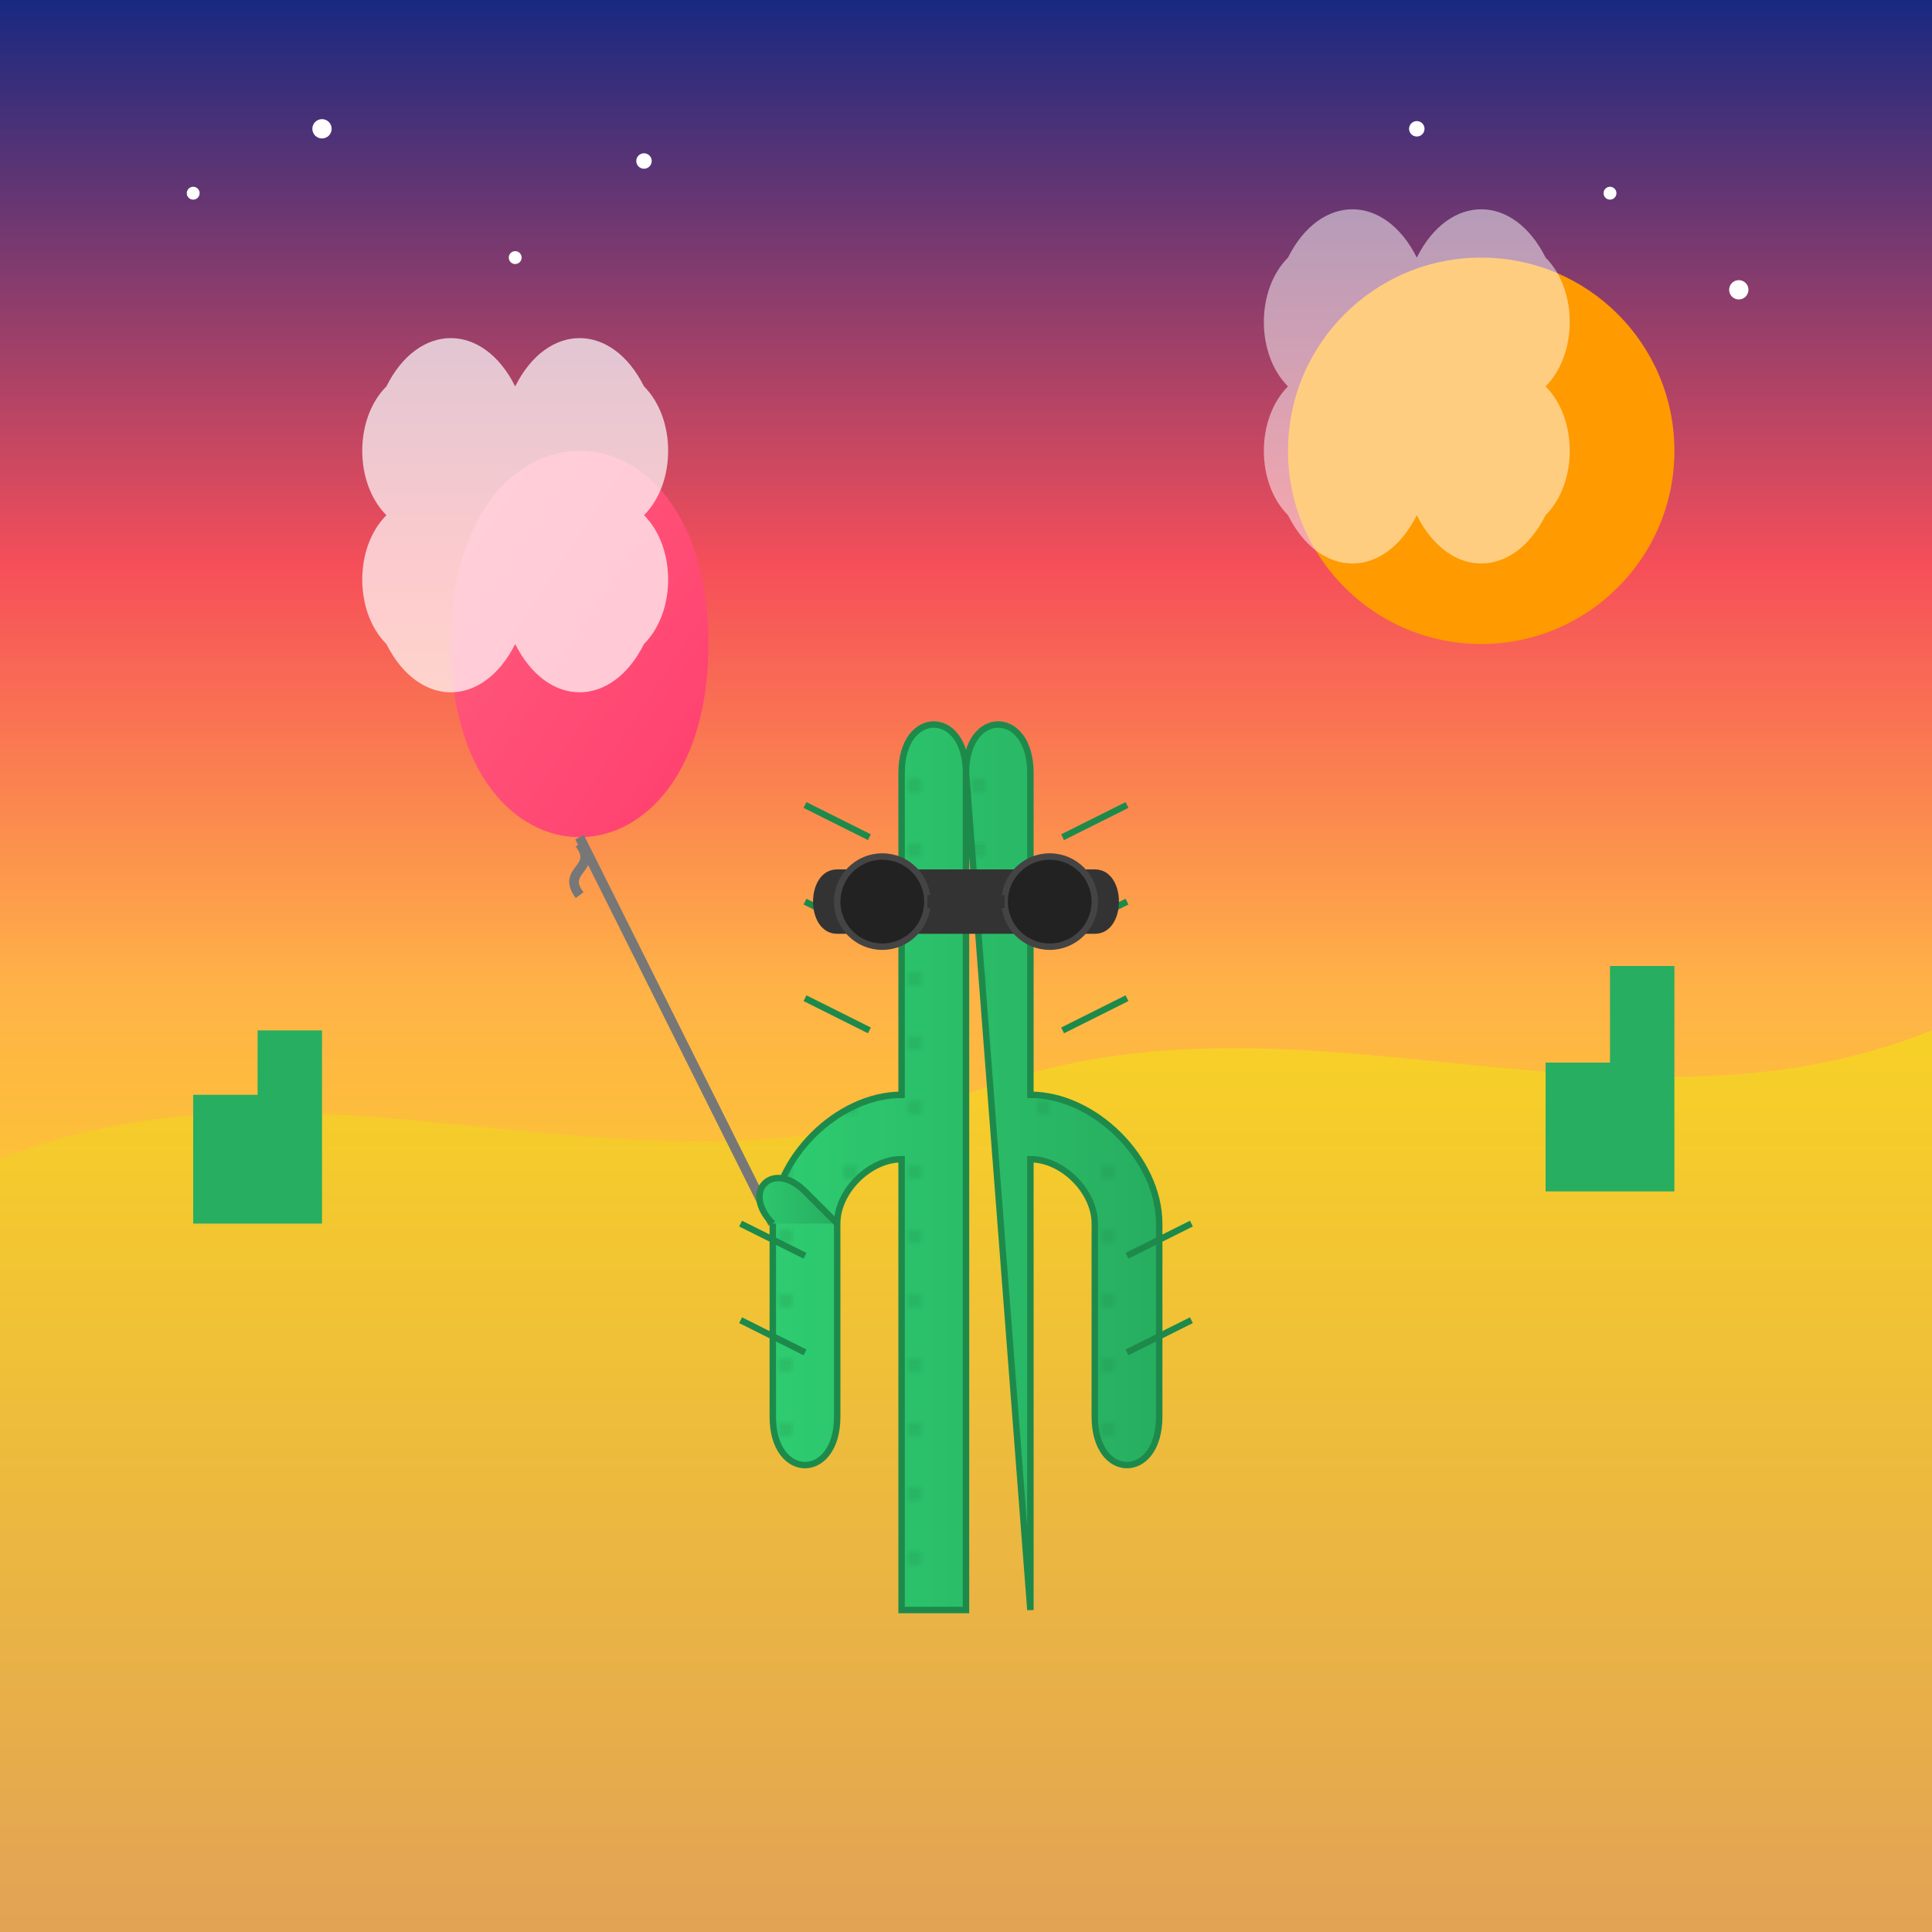
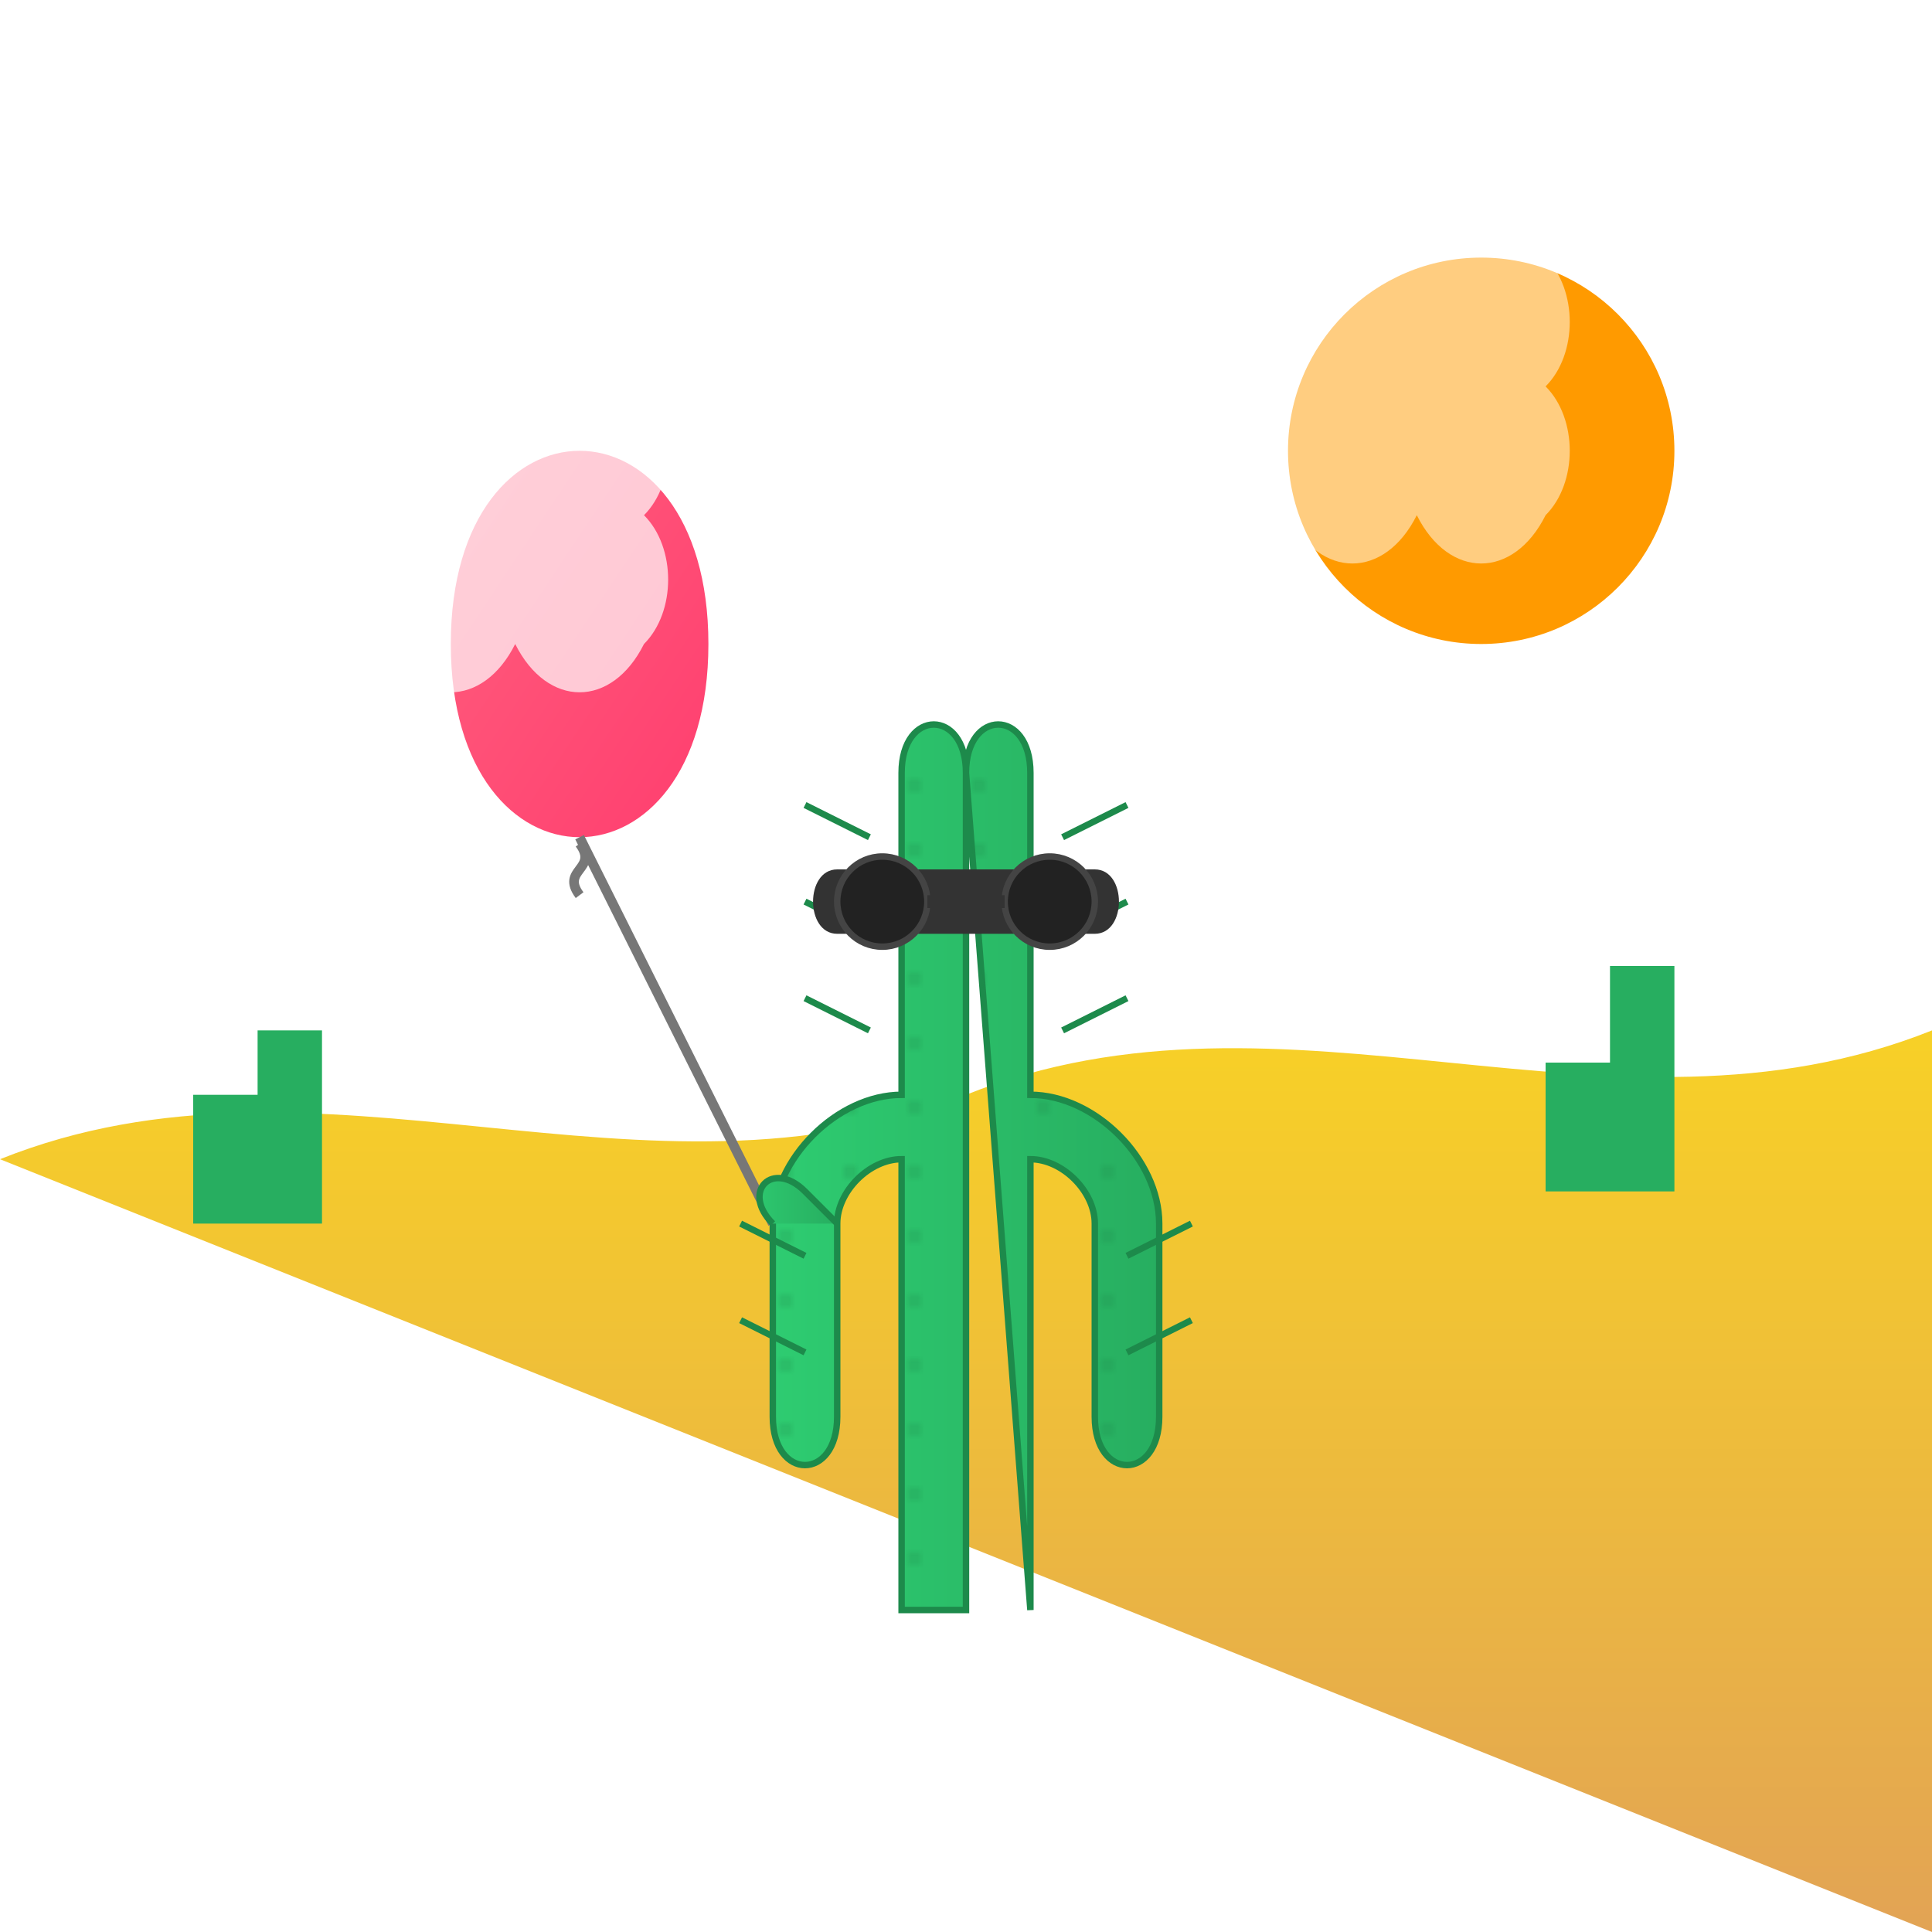
<svg xmlns="http://www.w3.org/2000/svg" viewBox="0 0 300 300">
  <defs>
    <linearGradient id="sunsetGradient" x1="0%" y1="0%" x2="0%" y2="100%">
      <stop offset="0%" stop-color="#1a2980" />
      <stop offset="40%" stop-color="#f64f59" />
      <stop offset="70%" stop-color="#ffb347" />
      <stop offset="100%" stop-color="#f9d423" />
    </linearGradient>
    <linearGradient id="sandGradient" x1="0%" y1="0%" x2="0%" y2="100%">
      <stop offset="0%" stop-color="#f9d423" />
      <stop offset="100%" stop-color="#e2a355" />
    </linearGradient>
    <linearGradient id="cactusGradient" x1="0%" y1="0%" x2="100%" y2="0%">
      <stop offset="0%" stop-color="#2ecc71" />
      <stop offset="100%" stop-color="#27ae60" />
    </linearGradient>
    <linearGradient id="balloonGradient" x1="0%" y1="0%" x2="100%" y2="100%">
      <stop offset="0%" stop-color="#ff5e7d" />
      <stop offset="100%" stop-color="#ff3e6f" />
    </linearGradient>
    <filter id="glowFilter" x="-20%" y="-20%" width="140%" height="140%">
      <feGaussianBlur stdDeviation="5" result="blur" />
      <feComposite in="SourceGraphic" in2="blur" operator="over" />
    </filter>
    <pattern id="cactusPattern" width="10" height="10" patternUnits="userSpaceOnUse">
      <circle cx="2" cy="2" r="1" fill="#1d8a4b" />
    </pattern>
  </defs>
-   <rect x="0" y="0" width="300" height="220" fill="url(#sunsetGradient)" />
  <circle cx="230" cy="70" r="30" fill="#ff9a00" filter="url(#glowFilter)" />
-   <path d="M0,180 C50,160 100,190 150,170 C200,150 250,180 300,160 L300,300 L0,300 Z" fill="url(#sandGradient)" />
+   <path d="M0,180 C50,160 100,190 150,170 C200,150 250,180 300,160 L300,300 Z" fill="url(#sandGradient)" />
  <path d="M50,190 L50,160 L40,160 L40,170 L30,170 L30,190 Z" fill="#27ae60" />
  <path d="M260,185 L260,150 L250,150 L250,165 L240,165 L240,185 Z" fill="#27ae60" />
  <path d="M150,250 L150,120 C150,110 140,110 140,120 L140,170 C130,170 120,180 120,190 L120,220 C120,230 130,230 130,220 L130,190 C130,185 135,180 140,180 L140,250 Z            M150,120 C150,110 160,110 160,120 L160,170 C170,170 180,180 180,190 L180,220 C180,230 170,230 170,220 L170,190 C170,185 165,180 160,180 L160,250 Z" fill="url(#cactusGradient)" stroke="#1d8a4b" stroke-width="1" />
  <path d="M150,250 L150,120 C150,110 140,110 140,120 L140,170 C130,170 120,180 120,190 L120,220 C120,230 130,230 130,220 L130,190 C130,185 135,180 140,180 L140,250 Z            M150,120 C150,110 160,110 160,120 L160,170 C170,170 180,180 180,190 L180,220 C180,230 170,230 170,220 L170,190 C170,185 165,180 160,180 L160,250 Z" fill="url(#cactusPattern)" fill-opacity="0.3" />
  <g stroke="#1d8a4b" stroke-width="1">
    <line x1="135" y1="130" x2="125" y2="125" />
    <line x1="135" y1="145" x2="125" y2="140" />
    <line x1="135" y1="160" x2="125" y2="155" />
    <line x1="125" y1="195" x2="115" y2="190" />
    <line x1="125" y1="210" x2="115" y2="205" />
    <line x1="165" y1="130" x2="175" y2="125" />
    <line x1="165" y1="145" x2="175" y2="140" />
    <line x1="165" y1="160" x2="175" y2="155" />
    <line x1="175" y1="195" x2="185" y2="190" />
    <line x1="175" y1="210" x2="185" y2="205" />
  </g>
  <path d="M130,135 L170,135 C175,135 175,145 170,145 L155,145 L145,145 L130,145 C125,145 125,135 130,135 Z" fill="#333" />
  <circle cx="137" cy="140" r="7" fill="#222" stroke="#444" />
  <circle cx="163" cy="140" r="7" fill="#222" stroke="#444" />
  <line x1="144" y1="140" x2="156" y2="140" stroke="#333" stroke-width="2" />
  <path d="M110,100 C110,80 100,70 90,70 C80,70 70,80 70,100 C70,120 80,130 90,130 C100,130 110,120 110,100 Z" fill="url(#balloonGradient)" />
  <path d="M90,130 L120,190" stroke="#777" stroke-width="1.5" fill="none" />
  <path d="M90,131 C93,135 87,135 90,139" fill="none" stroke="#777" stroke-width="1.5" />
  <path d="M120,190 C115,185 120,180 125,185 L130,190" fill="url(#cactusGradient)" stroke="#1d8a4b" stroke-width="1" />
  <path d="M60,60 C65,50 75,50 80,60 C85,50 95,50 100,60 C105,65 105,75 100,80 C105,85 105,95 100,100 C95,110 85,110 80,100 C75,110 65,110 60,100 C55,95 55,85 60,80 C55,75 55,65 60,60 Z" fill="white" fill-opacity="0.7" />
  <path d="M200,40 C205,30 215,30 220,40 C225,30 235,30 240,40 C245,45 245,55 240,60 C245,65 245,75 240,80 C235,90 225,90 220,80 C215,90 205,90 200,80 C195,75 195,65 200,60 C195,55 195,45 200,40 Z" fill="white" fill-opacity="0.5" />
  <g fill="white">
    <circle cx="30" cy="30" r="1" />
    <circle cx="50" cy="20" r="1.5" />
    <circle cx="80" cy="40" r="1" />
    <circle cx="100" cy="25" r="1.2" />
    <circle cx="250" cy="30" r="1" />
    <circle cx="270" cy="45" r="1.5" />
-     <circle cx="220" cy="20" r="1.2" />
  </g>
</svg>